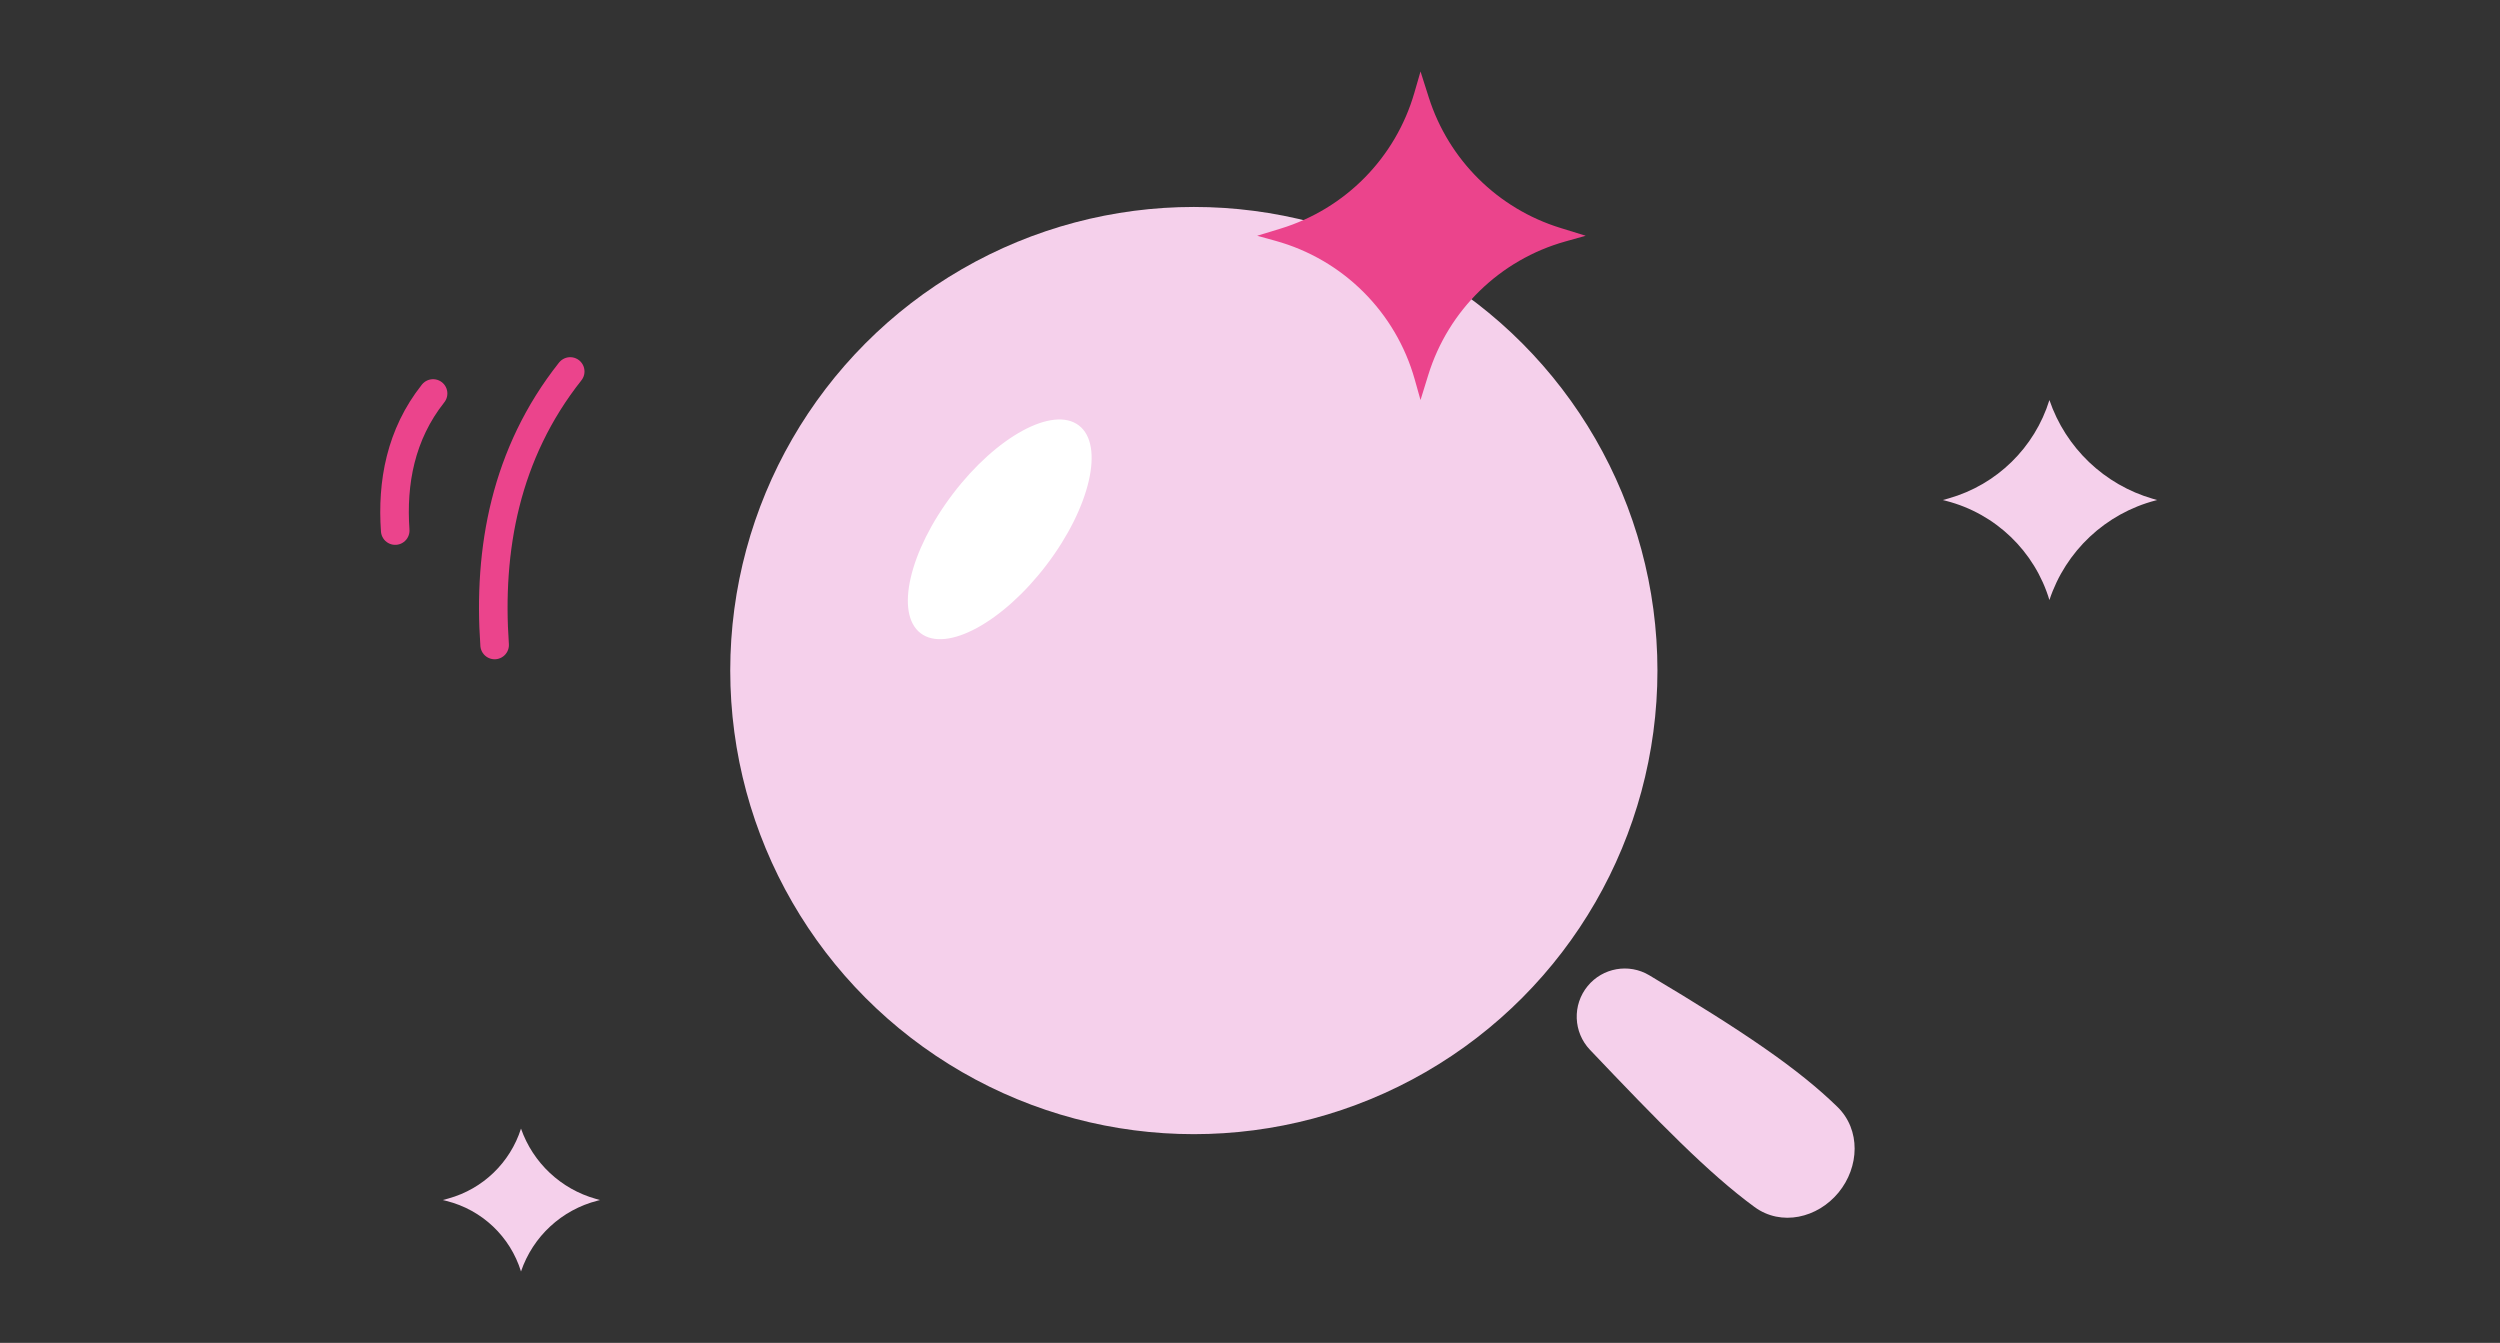
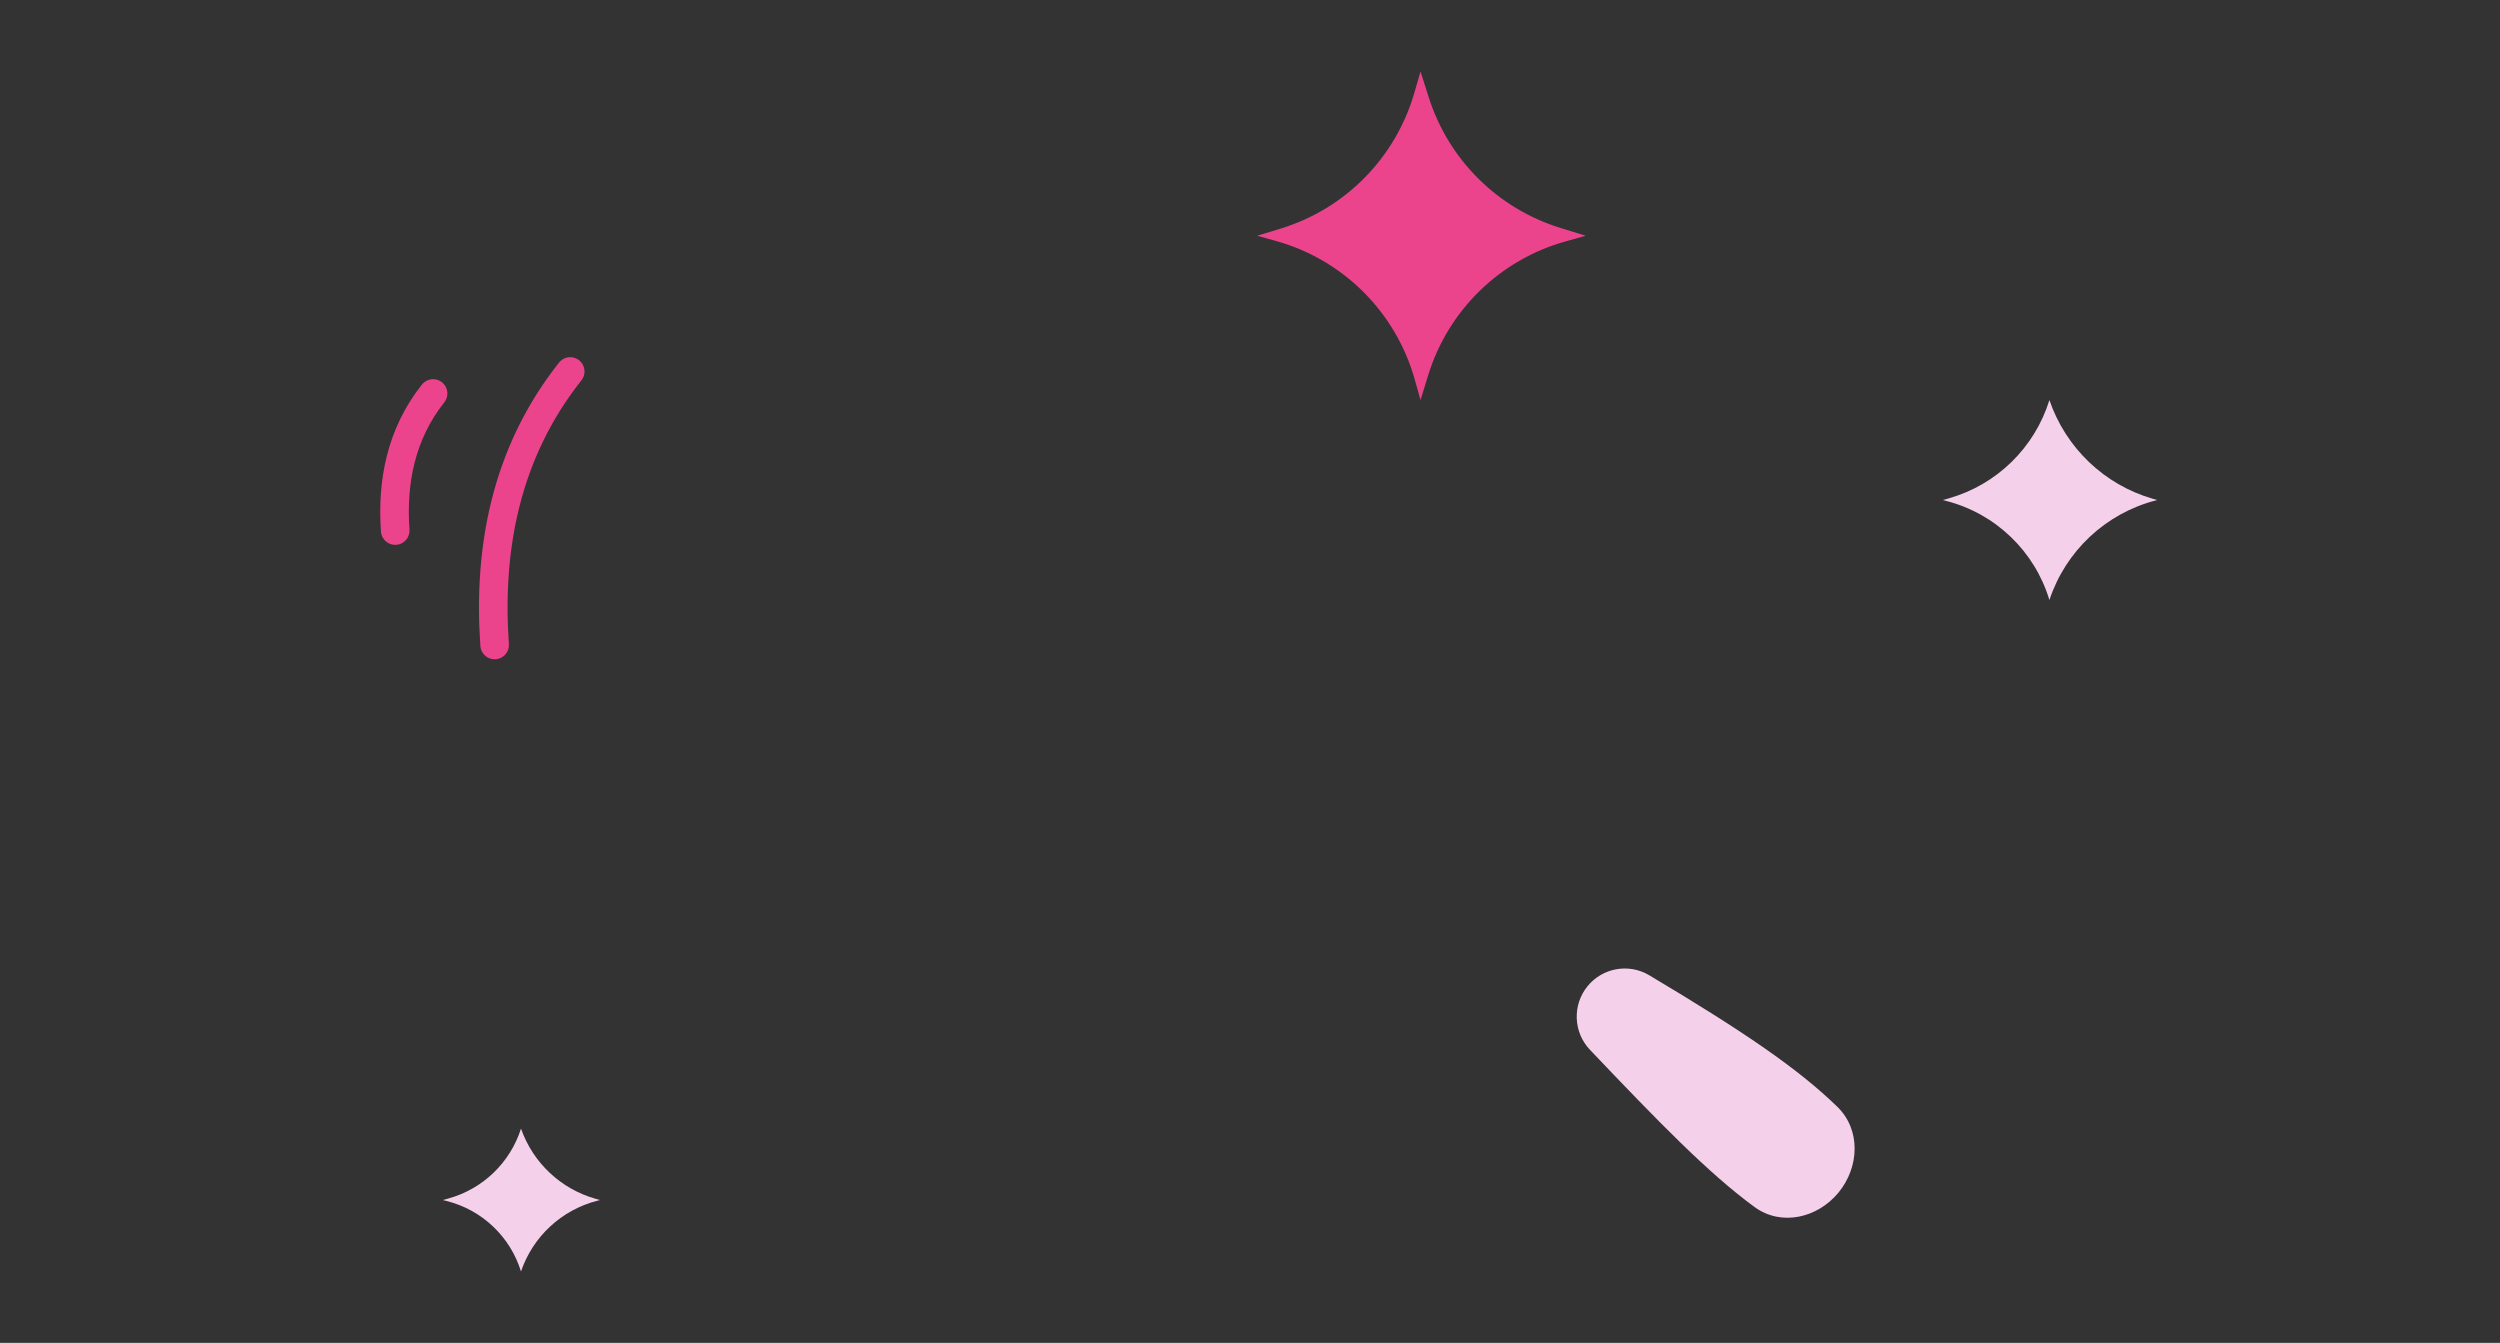
<svg xmlns="http://www.w3.org/2000/svg" width="175" height="94" viewBox="0 0 175 94" fill="none">
  <rect x="0" y="0" width="175" height="94" fill="#333333" stroke="none" />
-   <circle cx="83.569" cy="46.939" r="32.452" fill="#F5D0EB" />
-   <ellipse cx="69.982" cy="37.053" rx="9.141" ry="4.114" transform="rotate(-52.722 69.982 37.053)" fill="white" />
  <path d="M111.297 73.486C110.126 72.254 110.056 70.341 111.134 69.026C112.186 67.743 114.02 67.417 115.444 68.266C122.07 72.215 125.898 74.829 128.618 77.48C130.267 79.087 130.159 81.695 128.699 83.475C127.232 85.264 124.686 85.859 122.819 84.492C119.584 82.123 116.11 78.547 111.297 73.486Z" fill="#F5D0EB" />
  <path d="M34.624 45.149C34.156 38.471 35.366 31.747 39.915 26.003" stroke="#EB448C" stroke-width="2" stroke-linecap="round" stroke-linejoin="round" />
  <path d="M27.665 37.139C27.43 33.792 28.037 30.422 30.316 27.544" stroke="#EB448C" stroke-width="2" stroke-linecap="round" stroke-linejoin="round" />
  <path d="M136 35.003L136.233 35.063C139.69 35.953 142.43 38.585 143.459 42.003C144.596 38.569 147.394 35.945 150.893 35.031L151 35.003L150.71 34.919C147.309 33.937 144.601 31.355 143.459 28.003C142.425 31.339 139.775 33.928 136.416 34.885L136 35.003Z" fill="#F5D0EB" />
  <path d="M31 84.003L31.262 84.069C33.741 84.691 35.715 86.561 36.47 89.003C37.304 86.55 39.321 84.685 41.832 84.046L42 84.003L41.703 83.919C39.261 83.232 37.308 81.397 36.47 79.003C35.711 81.386 33.801 83.226 31.391 83.894L31 84.003Z" fill="#F5D0EB" />
  <path d="M99.032 26.564L99.436 28.003L99.979 26.248C101.383 21.704 104.999 18.183 109.58 16.901L111 16.503L109.217 15.951C104.841 14.597 101.404 11.187 100.015 6.822L99.436 5.003L99.003 6.502C97.688 11.048 94.165 14.622 89.639 16.003L88 16.503L89.279 16.856C94.006 18.161 97.706 21.843 99.032 26.564Z" fill="#EB448C" />
</svg>